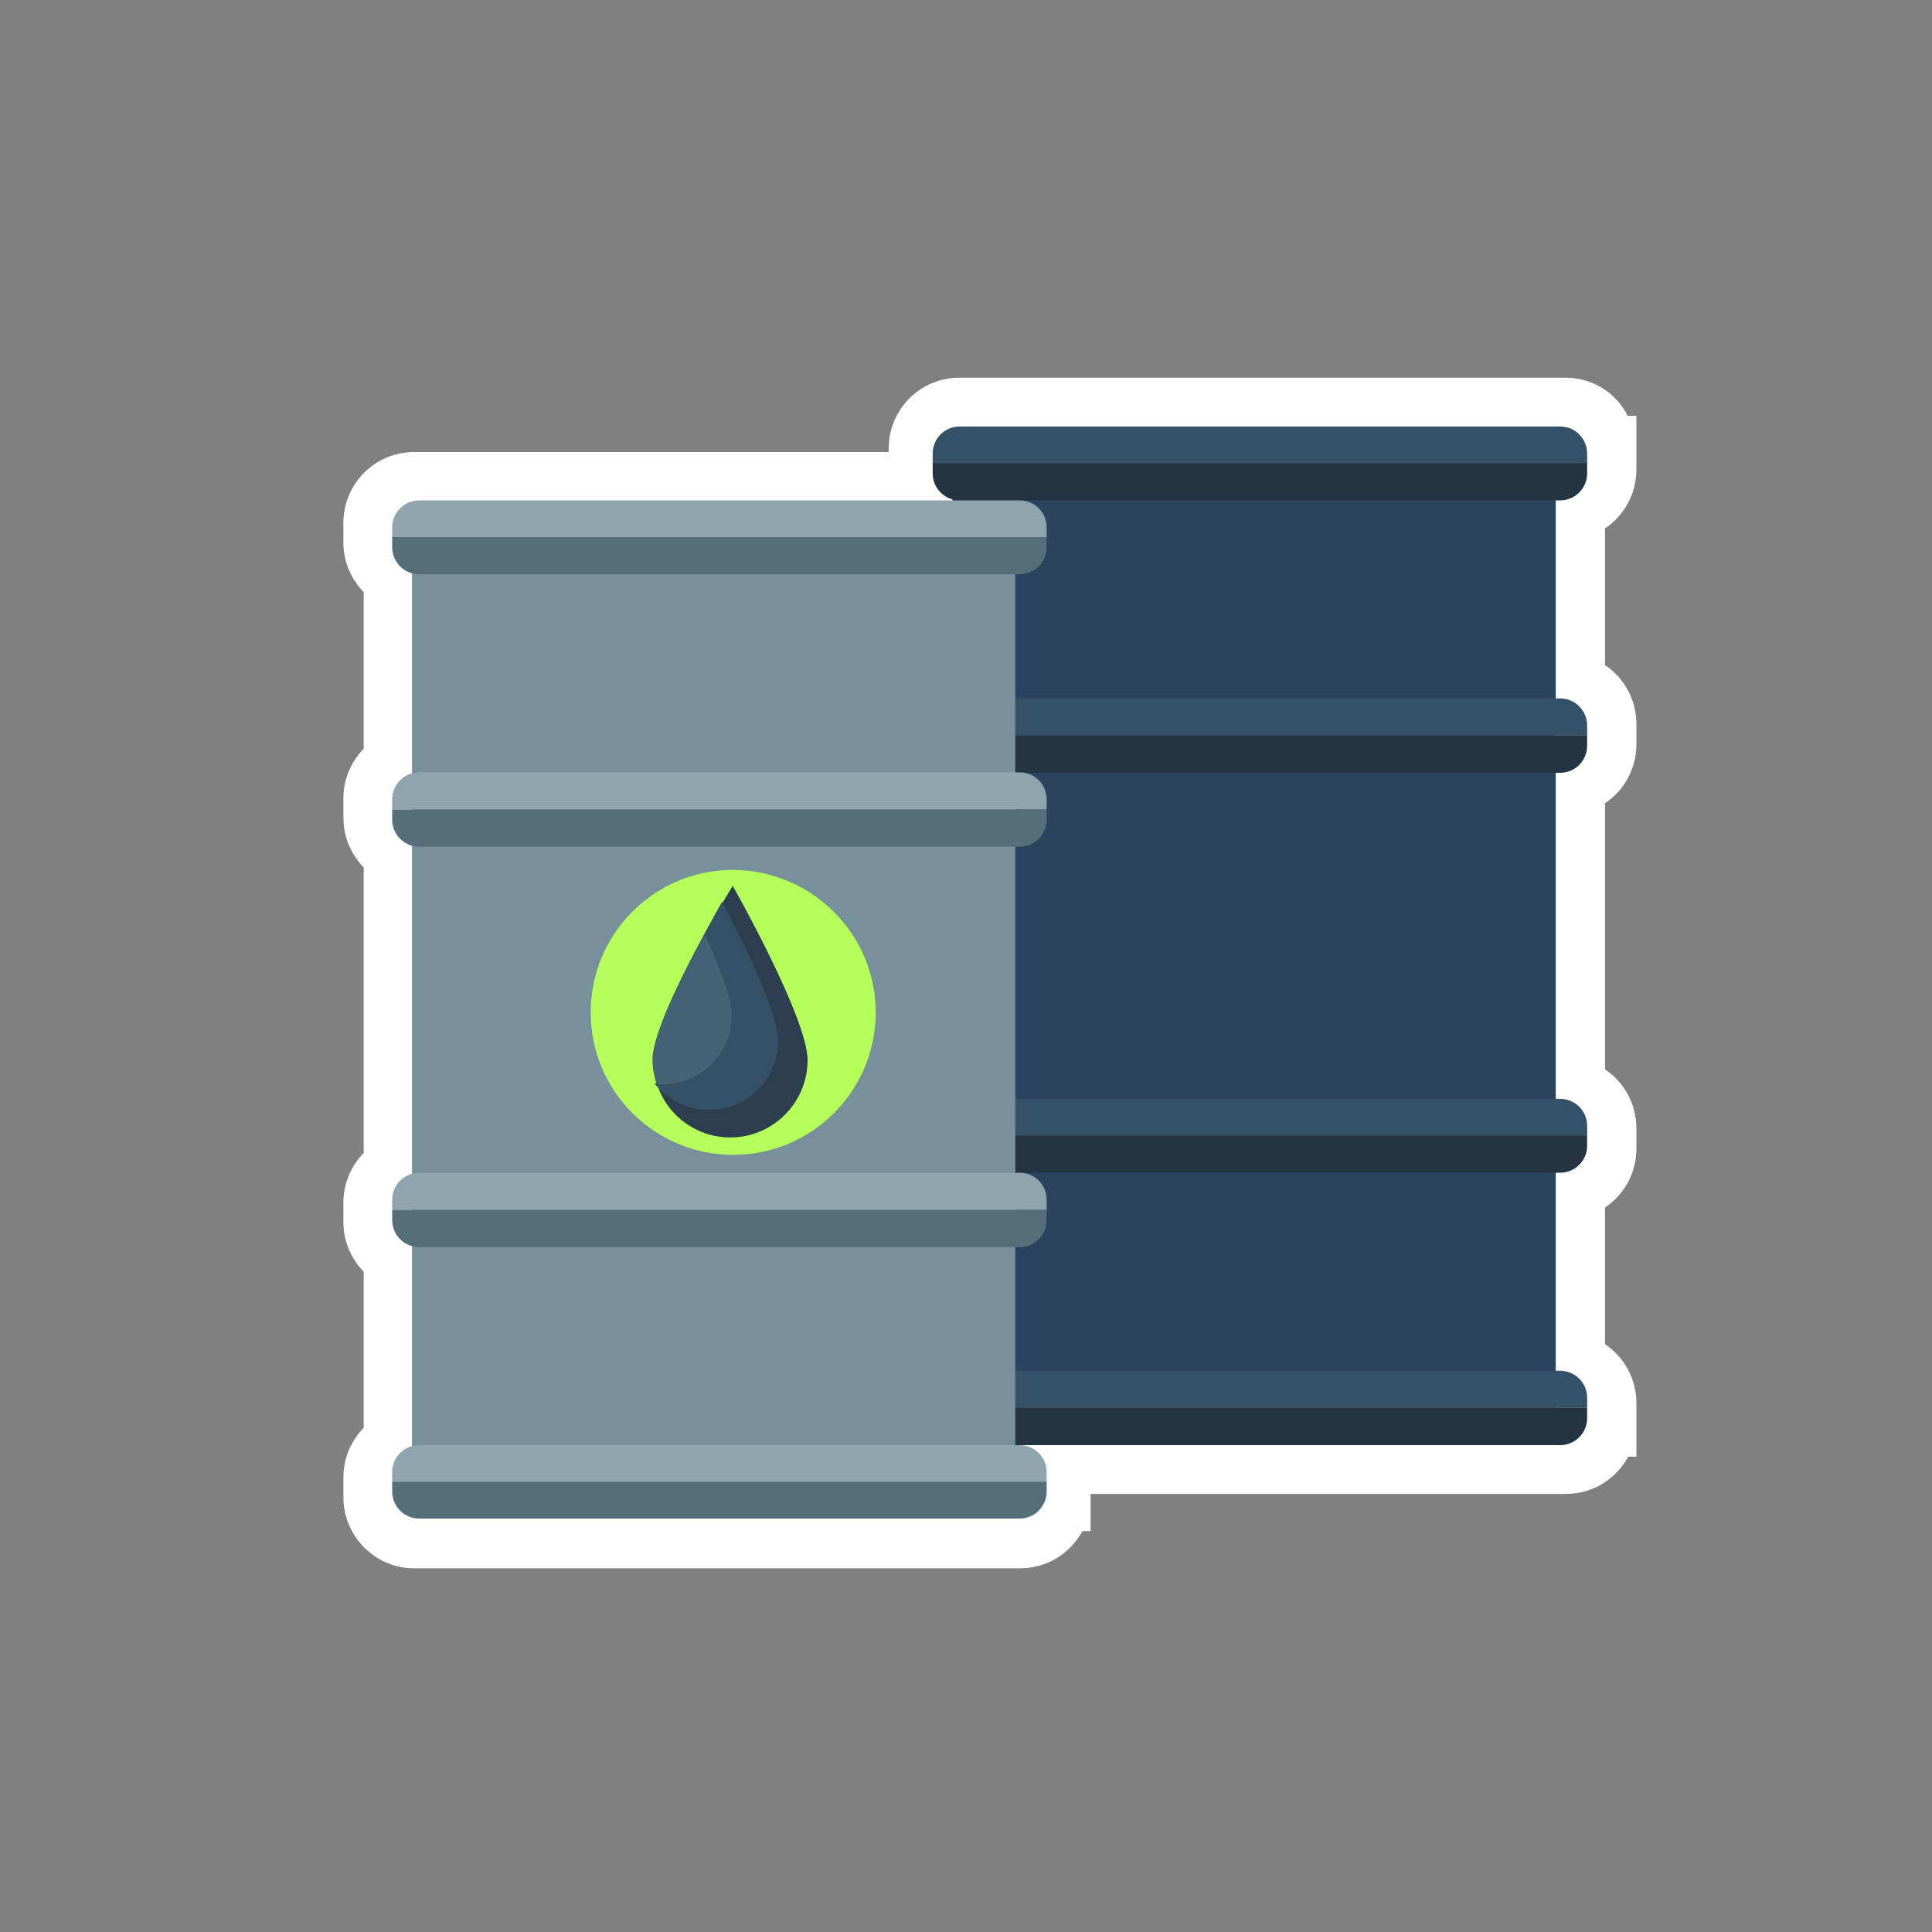
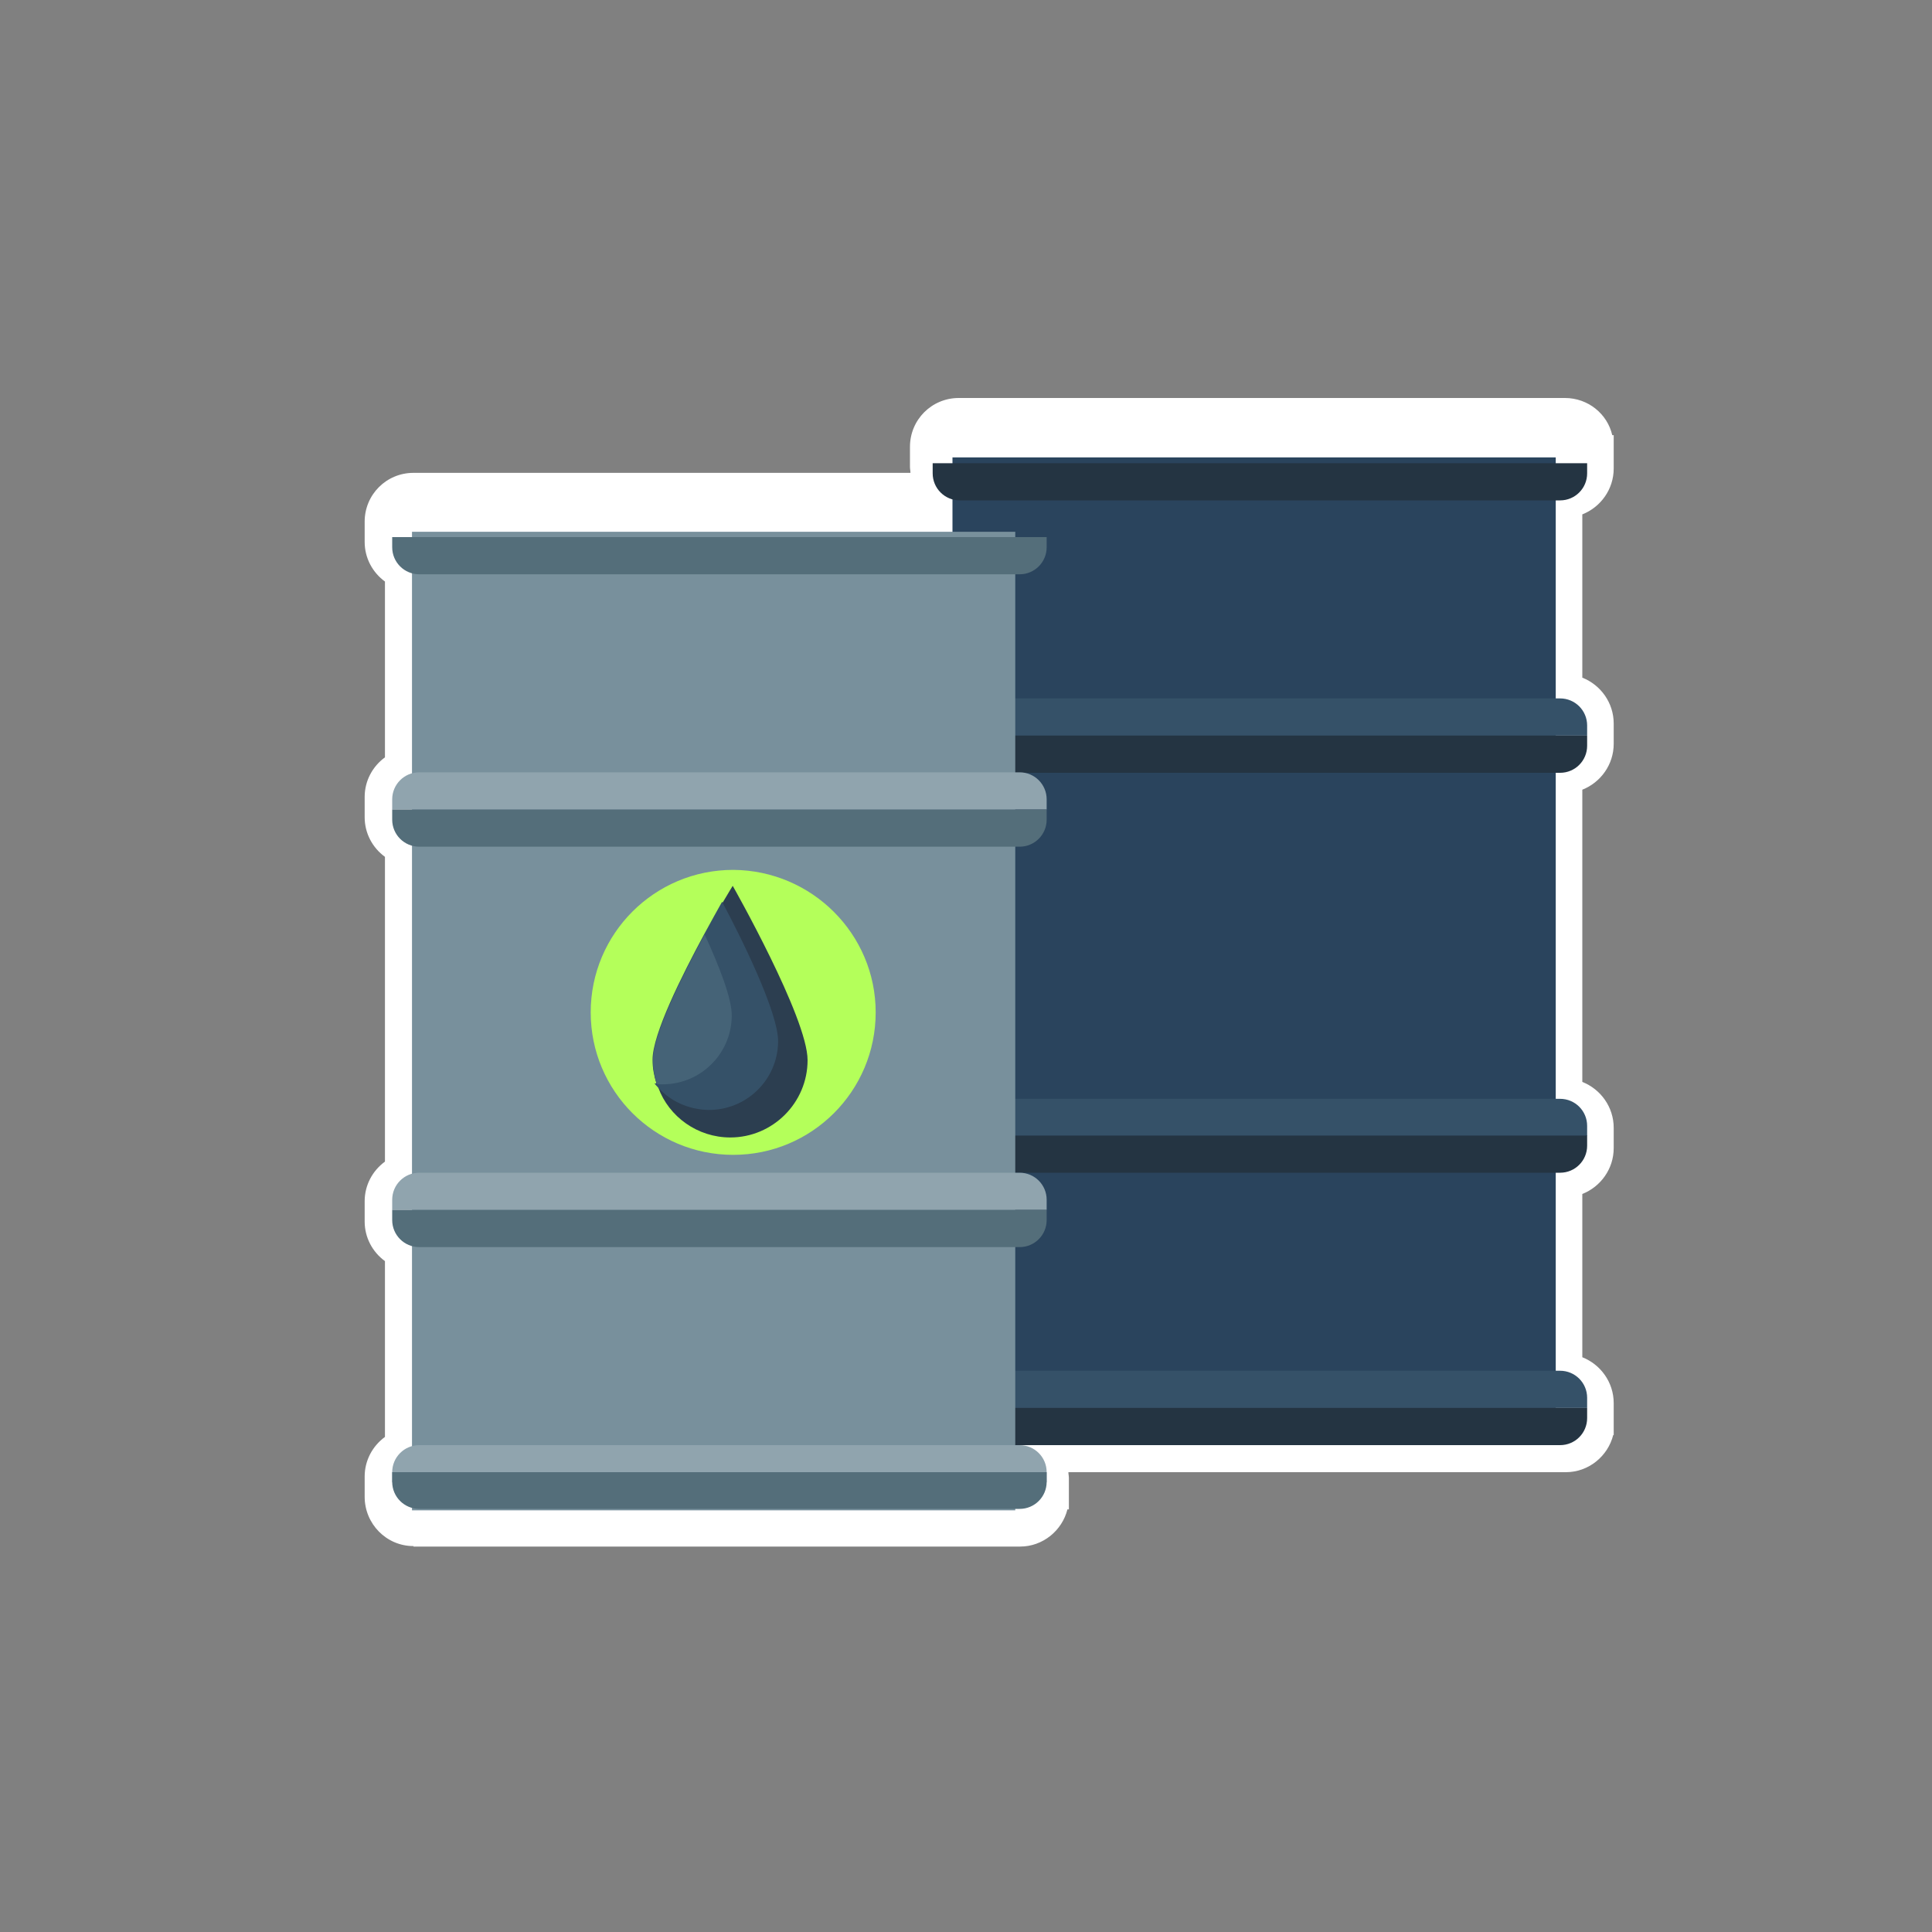
<svg xmlns="http://www.w3.org/2000/svg" id="Слой_1" x="0px" y="0px" viewBox="0 0 400 400" style="enable-background:new 0 0 400 400;" xml:space="preserve">
  <rect x="0" y="0" width="400" height="400" fill="#808080" stroke="none" />
  <style type="text/css"> .st0{fill:#FFFFFF;} .st1{fill:#2A445D;} .st2{fill:#355168;} .st3{fill:#243442;} .st4{fill:#78909C;} .st5{fill:#90A4AE;} .st6{fill:#546E7A;} .st7{fill:#B4FF5A;} .st8{fill:#2C3E50;} .st9{fill:#456377;} </style>
  <g>
    <path class="st0" d="M85.6,320.1c-5.6,0-10.1-4.6-10.1-10.2v-4.2c0-3.3,1.6-6.3,4.2-8.2v-36.4c-2.6-1.9-4.2-4.9-4.2-8.2v-4.2 c0-3.3,1.6-6.3,4.2-8.2v-63.1c-2.6-1.9-4.2-4.9-4.2-8.2v-4.2c0-3.3,1.6-6.3,4.2-8.2v-36.4c-2.6-1.9-4.2-4.9-4.2-8.2v-4.2 c0-5.6,4.5-10.1,10.1-10.1h102.9c0-0.4-0.1-0.8-0.1-1.2v-4.2c0-5.6,4.5-10.1,10.1-10.1h125.5c4.8,0,8.8,3.3,9.8,7.7h0.3l0,4.5V97 c0,4.3-2.7,8-6.5,9.5v33.8c3.8,1.5,6.5,5.2,6.5,9.5v4.2c0,4.3-2.7,8-6.5,9.5v60.5c3.8,1.5,6.5,5.2,6.5,9.5v4.2c0,4.3-2.7,8-6.5,9.5 v33.8c3.8,1.5,6.5,5.2,6.5,9.5v6.6H334c-1.1,4.4-5.1,7.7-9.8,7.7H221.2c0,0.4,0.1,0.8,0.1,1.1v6.6H221c-1.1,4.4-5.1,7.7-9.8,7.7 H85.6z" />
-     <path class="st0" d="M324.1,87.2c3.1,0,5.6,2.5,5.6,5.6v2.1h0V97c0,3.1-2.5,5.7-5.7,5.7h-0.9v41.4h0.9c3.1,0,5.7,2.5,5.7,5.7v2.1 v2.1c0,3.1-2.5,5.7-5.7,5.7h-0.9v68.2h0.9c3.1,0,5.7,2.5,5.7,5.6v2.1v2.1c0,3.1-2.5,5.7-5.7,5.7h-0.9v41.4h0.9 c3.1,0,5.7,2.5,5.7,5.7v2.1h0v2.1c0,3.1-2.5,5.7-5.6,5.7h-14h-23.8h-42.8h-32.2c3,0.1,5.4,2.6,5.4,5.6v2.1h0v2.1 c0,3.1-2.5,5.7-5.6,5.7h-14h-23.8h-42.8H93.7h-8c-3.1,0-5.6-2.5-5.6-5.7v-2.1v-2.1c0-2.6,1.8-4.8,4.2-5.4v-41.8 c-2.4-0.7-4.2-2.8-4.2-5.4v-2.1v-2.1c0-2.6,1.8-4.8,4.2-5.4v-68.6c-2.4-0.7-4.2-2.8-4.2-5.4v-2.1v-2.1c0-2.6,1.8-4.8,4.2-5.4v-41.8 c-2.4-0.7-4.2-2.8-4.2-5.4v-2.1v0v-2.1c0-3.1,2.5-5.6,5.6-5.6h8h36.9h42.8h23.8h0v-0.2c-2.4-0.7-4.2-2.8-4.2-5.4v-2.1v0v-2.1 c0-3.1,2.5-5.6,5.6-5.6h8h36.9h42.8h23.8H324.1 M324.1,78.2h-14h-23.8h-42.8h-36.9h-8c-8.1,0-14.6,6.6-14.6,14.6v0.8h-10.6h-42.8 H93.7h-8c-8.1,0-14.6,6.6-14.6,14.6v2.1v2.1c0,3.9,1.6,7.5,4.2,10.2V155c-2.6,2.7-4.2,6.3-4.2,10.2v2.1v2.1c0,3.9,1.6,7.5,4.2,10.2 v59.1c-2.6,2.7-4.2,6.3-4.2,10.2v2.1v2.1c0,3.9,1.6,7.5,4.2,10.2v32.3c-2.6,2.7-4.2,6.3-4.2,10.2v2.1v2.1c0,8.1,6.6,14.7,14.6,14.7 h8h36.9h42.8h23.8h14c5.6,0,10.4-3.1,12.9-7.7h1.7l0-7.7h17.8h42.8h23.8h14c5.6,0,10.4-3.1,12.9-7.7h1.7l0-9v-2.1 c0-5.1-2.6-9.6-6.5-12.2v-28.3c3.9-2.6,6.5-7.1,6.5-12.2v-2.1v-2.1c0-5.1-2.6-9.6-6.5-12.2v-55.1c3.9-2.6,6.5-7.1,6.5-12.2v-2.1 v-2.1c0-5.1-2.6-9.6-6.5-12.2v-28.3c3.9-2.6,6.5-7.1,6.5-12.2v-2.1v-9H337C334.6,81.3,329.7,78.2,324.1,78.2L324.1,78.2z" />
  </g>
  <g id="_x31_4">
    <g>
      <rect x="197.2" y="94.7" class="st1" width="124.9" height="202.6" />
      <g>
-         <path class="st2" d="M328.6,93.9v2.1H193.1v-2.1c0-3.1,2.5-5.6,5.6-5.6H323C326.1,88.3,328.6,90.8,328.6,93.9z" />
        <path class="st3" d="M193.1,95.9V98c0,3.1,2.5,5.6,5.6,5.6H323c3.1,0,5.6-2.5,5.6-5.6v-2.1H193.1z" />
      </g>
      <g>
        <path class="st2" d="M328.6,150.2c0-3.1-2.5-5.6-5.6-5.6H198.7c-3.1,0-5.6,2.5-5.6,5.6v2.1h135.5V150.2z" />
        <path class="st3" d="M193.1,152.3v2.1c0,3.1,2.5,5.6,5.6,5.6H323c3.1,0,5.6-2.5,5.6-5.6v-2.1H193.1z" />
      </g>
      <g>
        <path class="st2" d="M328.6,233.1c0-3.1-2.5-5.6-5.6-5.6H198.7c-3.1,0-5.6,2.5-5.6,5.6v2.1h135.5V233.1z" />
        <path class="st3" d="M193.1,235.1v2.1c0,3.1,2.5,5.6,5.6,5.6H323c3.1,0,5.6-2.5,5.6-5.6v-2.1H193.1z" />
      </g>
      <g>
        <path class="st2" d="M328.6,289.4c0-3.1-2.5-5.6-5.6-5.6H198.7c-3.1,0-5.6,2.5-5.6,5.6v2.1h135.5V289.4z" />
        <path class="st3" d="M328.6,291.5v2.1c0,3.1-2.5,5.6-5.6,5.6H198.7c-3.1,0-5.6-2.5-5.6-5.6v-2.1H328.6z" />
      </g>
    </g>
    <g>
      <rect x="85.3" y="110.1" class="st4" width="124.9" height="202.6" />
      <g>
-         <path class="st5" d="M216.7,109.2v2.1H81.2v-2.1c0-3.1,2.5-5.6,5.6-5.6h124.3C214.2,103.6,216.7,106.1,216.7,109.2z" />
        <path class="st6" d="M81.2,111.2v2.1c0,3.1,2.5,5.6,5.6,5.6h124.3c3.1,0,5.6-2.5,5.6-5.6v-2.1H81.2z" />
      </g>
      <g>
        <path class="st5" d="M216.7,165.5c0-3.1-2.5-5.6-5.6-5.6H86.8c-3.1,0-5.6,2.5-5.6,5.6v2.1h135.5V165.5z" />
        <path class="st6" d="M81.2,167.6v2.1c0,3.1,2.5,5.6,5.6,5.6h124.3c3.1,0,5.6-2.5,5.6-5.6v-2.1H81.2z" />
      </g>
      <g>
        <path class="st5" d="M216.7,248.4c0-3.1-2.5-5.6-5.6-5.6H86.8c-3.1,0-5.6,2.5-5.6,5.6v2.1h135.5V248.4z" />
        <path class="st6" d="M81.2,250.5v2.1c0,3.1,2.5,5.6,5.6,5.6h124.3c3.1,0,5.6-2.5,5.6-5.6v-2.1H81.2z" />
      </g>
      <g>
        <path class="st5" d="M216.7,304.8c0-3.1-2.5-5.6-5.6-5.6H86.8c-3.1,0-5.6,2.5-5.6,5.6v2.1h135.5V304.8z" />
-         <path class="st6" d="M216.7,306.8v2c0,3.1-2.5,5.6-5.6,5.6H86.8c-3.1,0-5.6-2.5-5.6-5.6v-2H216.7z" />
+         <path class="st6" d="M216.7,306.8c0,3.1-2.5,5.6-5.6,5.6H86.8c-3.1,0-5.6-2.5-5.6-5.6v-2H216.7z" />
      </g>
      <path class="st7" d="M181.3,209.6c0,16.3-13.2,29.5-29.5,29.5c-16.3,0-29.5-13.2-29.5-29.5s13.2-29.5,29.5-29.5 C168.1,180.2,181.3,193.4,181.3,209.6z" />
      <g>
        <path class="st8" d="M167.2,219.5c0,8.8-7.2,16-16,16c-6.8,0-12.7-4.3-14.9-10.3c-0.1-0.2-0.2-0.5-0.3-0.7 c-0.5-1.6-0.8-3.2-0.8-4.9c0-5.3,6-17.3,10.7-26c1.4-2.6,2.7-4.9,3.7-6.7c1.3-2.2,2.1-3.5,2.1-3.5S167.2,210.7,167.2,219.5z" />
        <path class="st2" d="M161.1,215.7c-0.1,7.9-6.6,14.2-14.5,14.1c-4.1-0.1-7.8-1.8-10.4-4.7c-0.2-0.2-0.5-0.5-0.7-0.8 c0.1,0,0.3,0,0.4,0c-0.5-1.6-0.8-3.2-0.8-4.9c0-5.3,6-17.3,10.7-26c1.4-2.6,2.7-4.9,3.7-6.7C153.4,194,161.2,209.7,161.1,215.7z" />
        <path class="st9" d="M151.5,210.4c-0.1,7.9-6.6,14.2-14.5,14.1c-0.3,0-0.7,0-1-0.1c-0.5-1.6-0.8-3.2-0.8-4.9 c0-5.3,6-17.3,10.7-26C148.9,200,151.6,206.9,151.5,210.4z" />
      </g>
    </g>
  </g>
</svg>